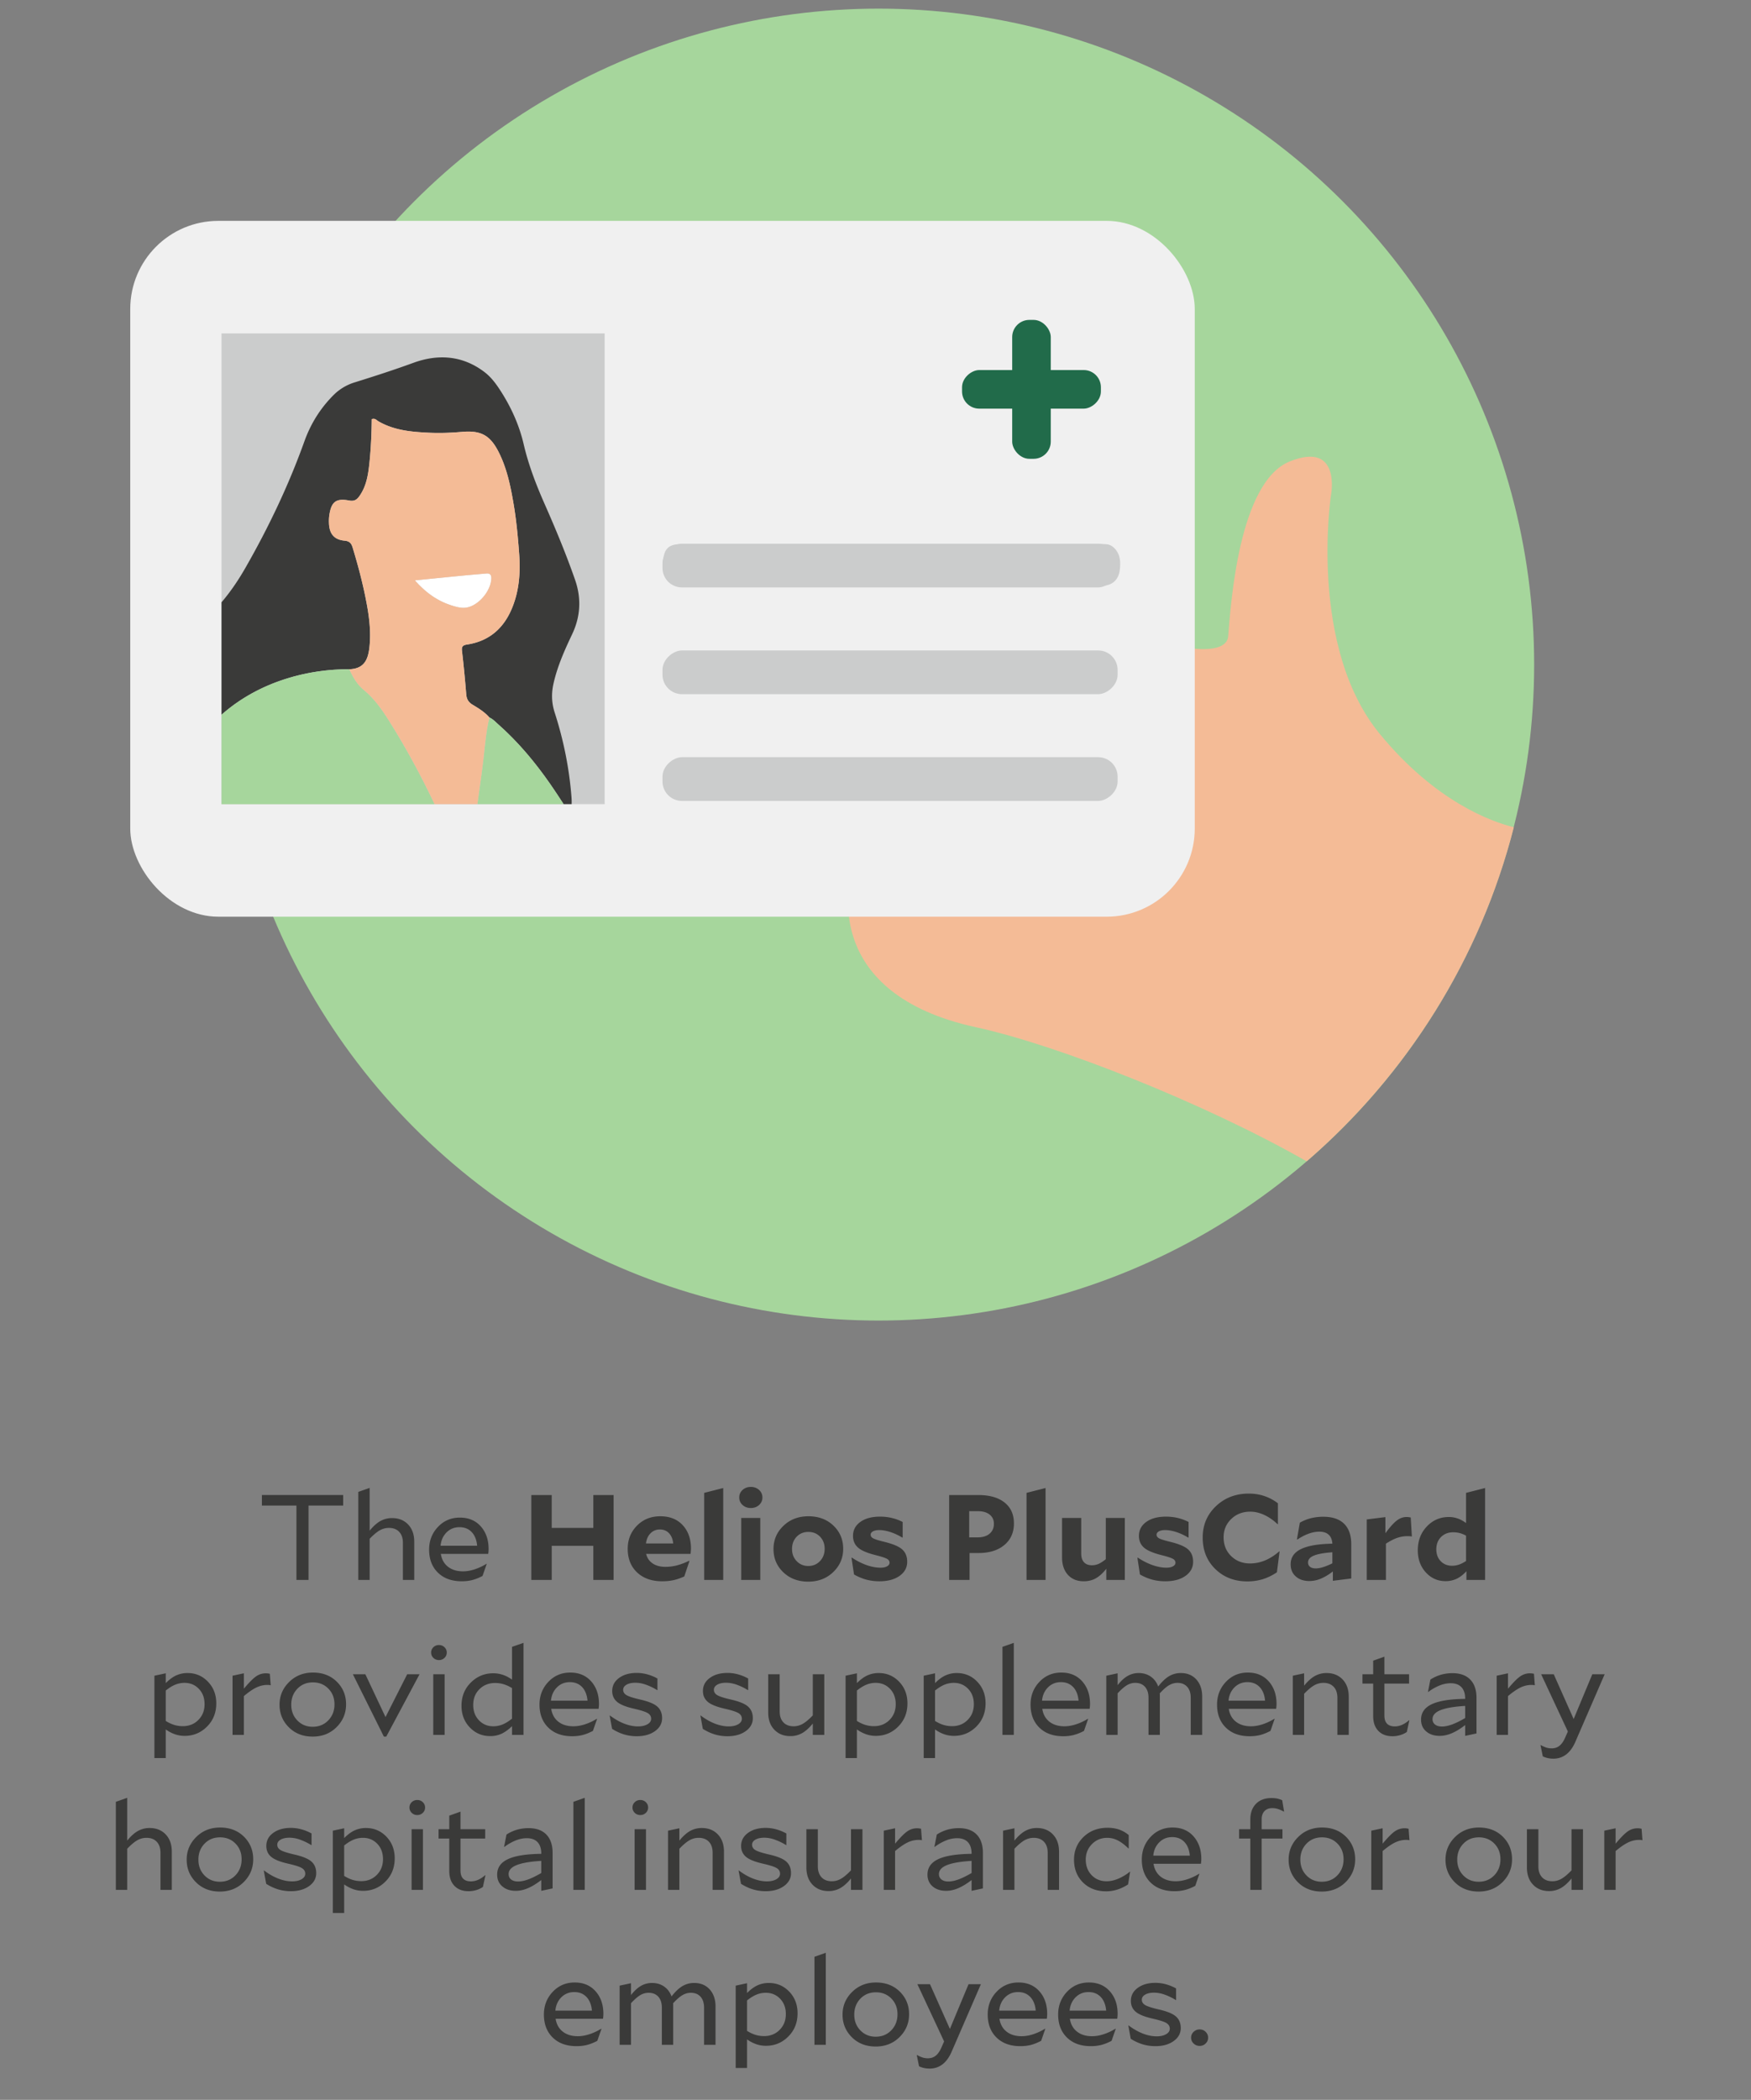
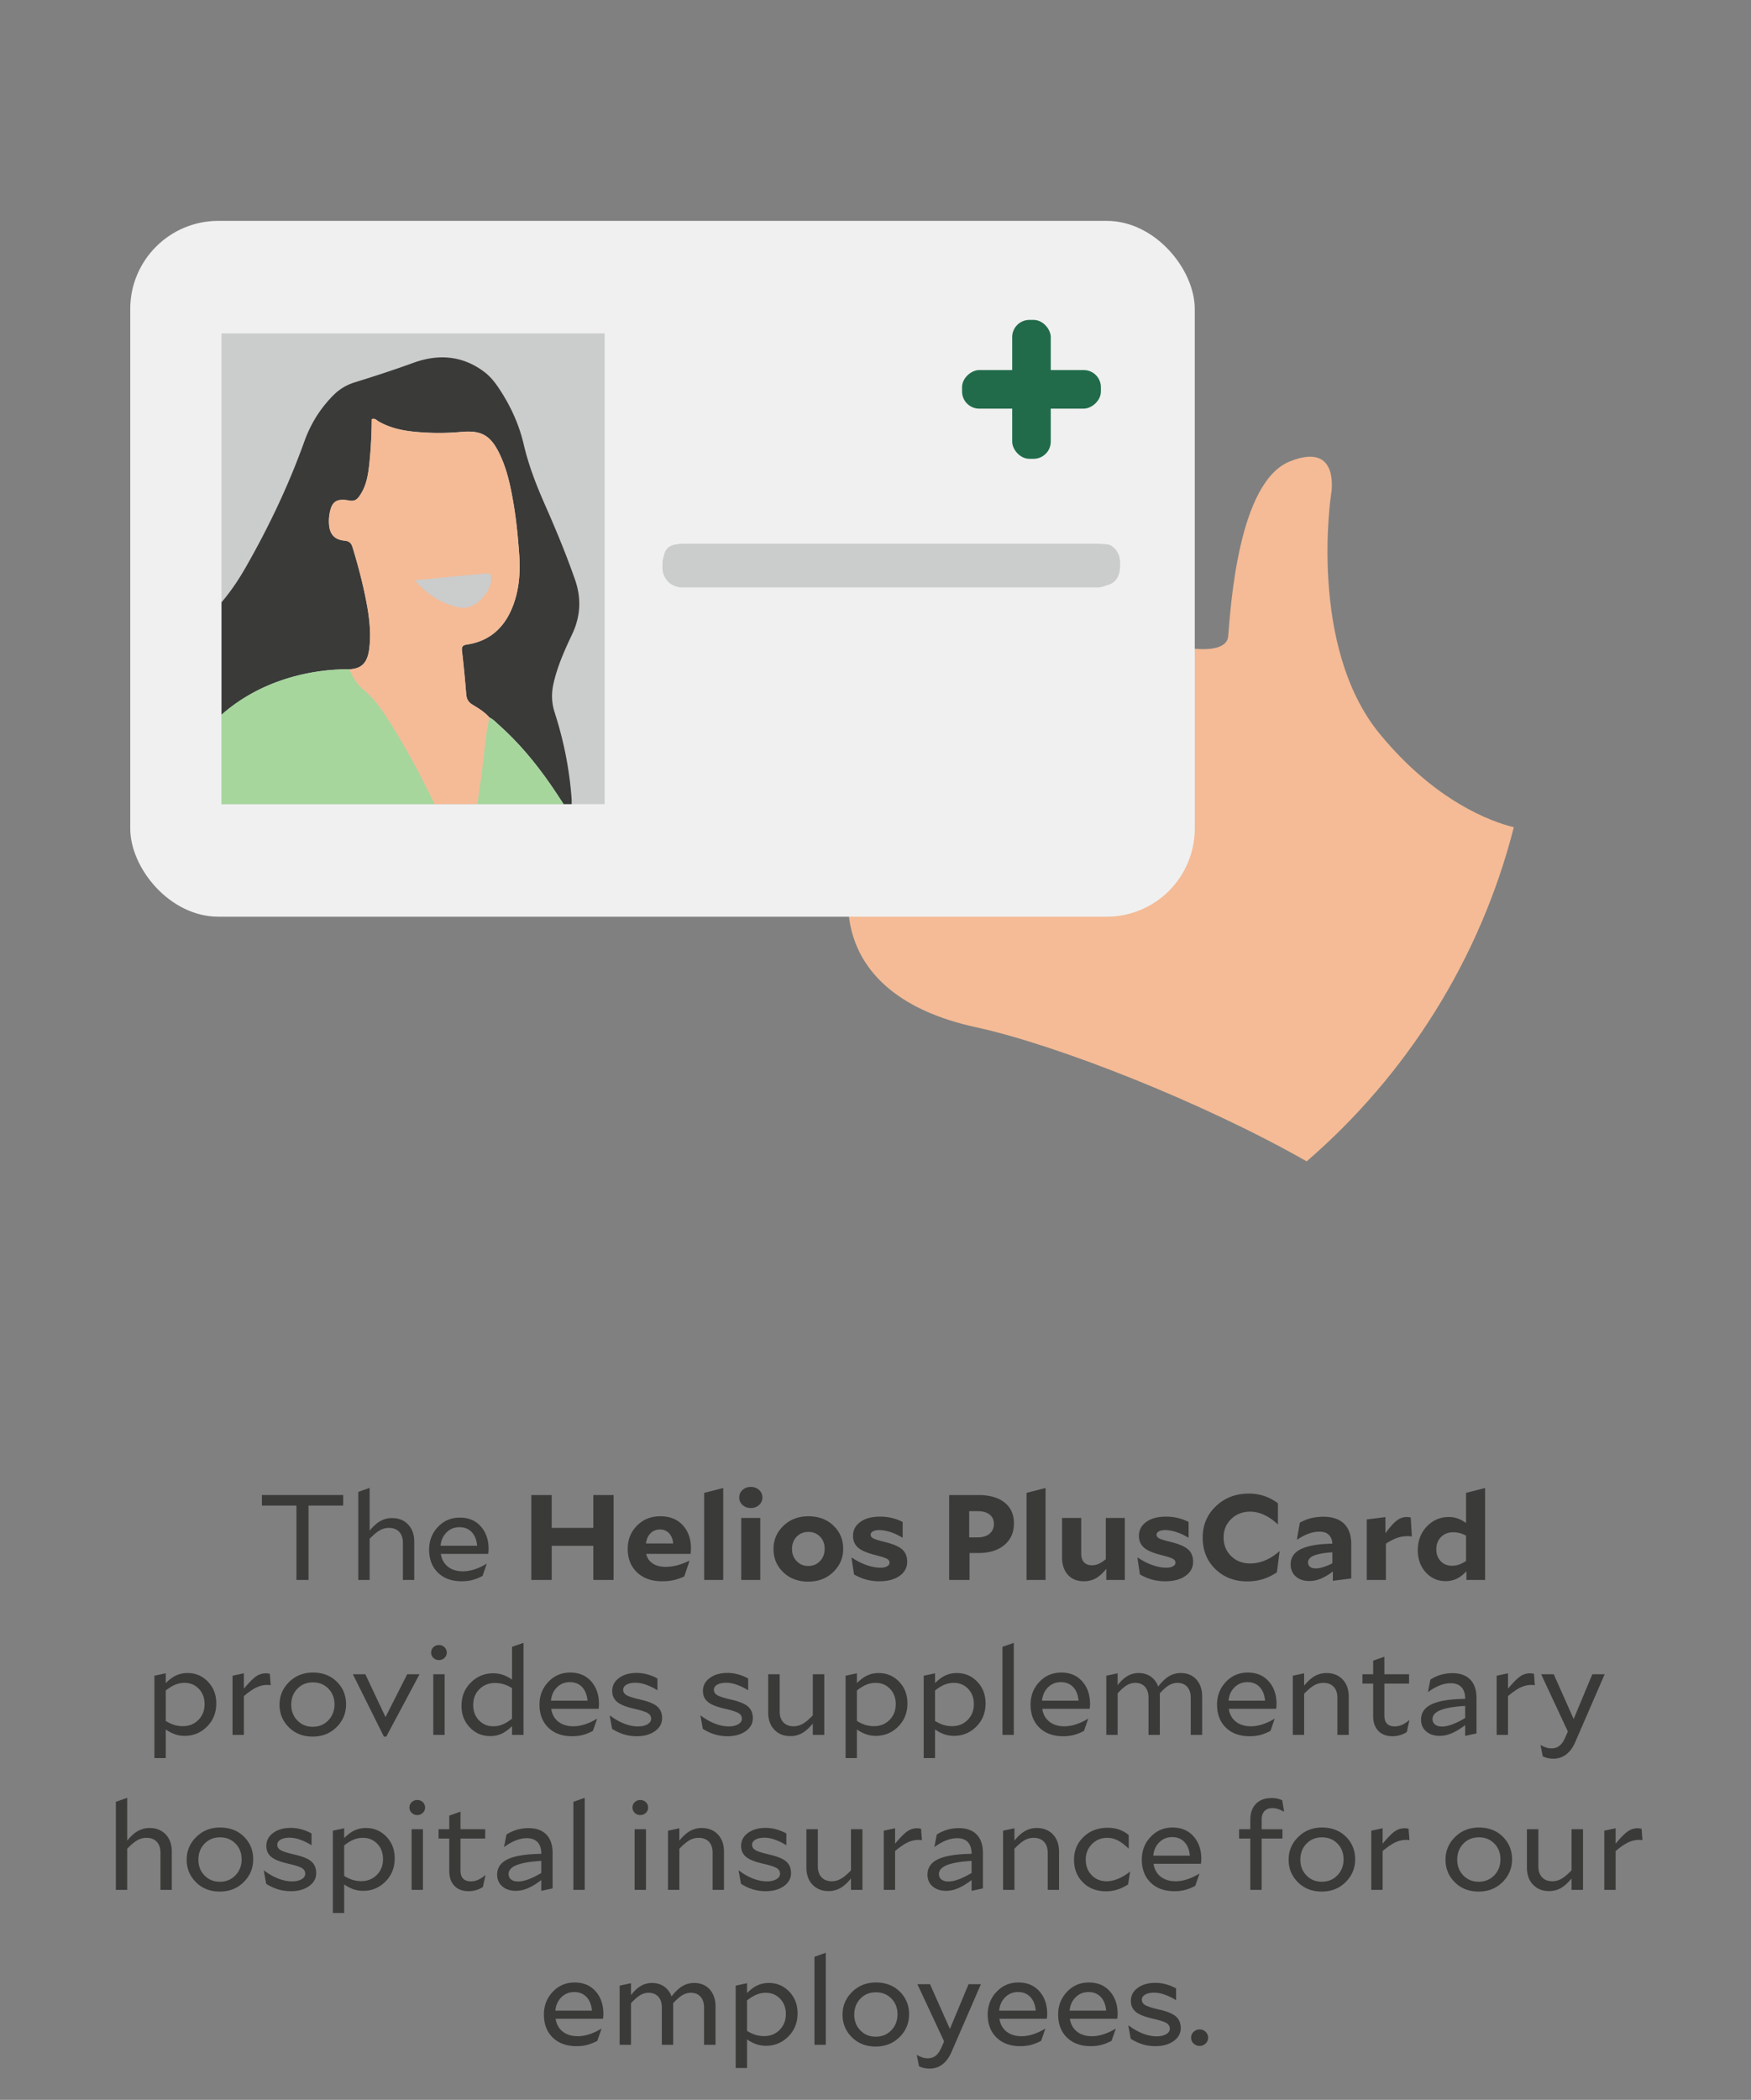
<svg xmlns="http://www.w3.org/2000/svg" width="260" height="311.669" viewBox="0 0 260 311.669">
  <rect x="0" y="0" width="260" height="311.669" fill="#808080" stroke="none" />
-   <circle cx="130.443" cy="98.641" r="97.359" fill="#a6d69c" />
  <path d="M204.894 108.95c-10.69-12.982-7.254-35.508-7.254-35.508s1.527-8.017-6.109-4.963c-7.636 3.054-8.781 21.38-9.163 25.962s-16.8 0-17.18-4.2-38.944 40.853-38.944 40.853-4.2 16.417 18.708 21.38c11.906 2.58 33.713 11.143 49.072 19.897 14.836-12.804 25.764-30.01 30.76-49.589-3.3-.814-11.593-3.758-19.89-13.832z" fill="#f4bb96" />
  <rect x="19.34" y="32.781" width="158.065" height="103.277" rx="13.08" ry="13.08" fill="#f0f0f0" />
  <path fill="#cbcccc" d="M32.893 49.484h56.888v69.869H32.893zM132.4 80.763c10.314 0 20.627-.003 30.94.006.659 0 1.318-.107 1.938.418 1.048.889 1.16 2.107.99 3.422-.168 1.294-.88 2.038-1.96 2.262a6.873 6.873 0 01-1.388.116c-20.47.006-40.942.005-61.412.005-.207 0-.415.011-.622-.005-1.68-.128-2.48-1.257-2.43-3.416.047-1.993.745-2.799 2.54-2.802 7.67-.014 15.34-.006 23.01-.007h8.395z" />
  <rect x="150.297" y="47.48" width="5.727" height="20.617" rx="2.55" ry="2.55" fill="#216b4a" />
  <rect x="150.297" y="47.48" width="5.727" height="20.617" rx="2.55" ry="2.55" transform="rotate(-90 153.16 57.789)" fill="#216b4a" />
  <rect x="128.916" y="50.153" width="6.491" height="67.579" rx="2.89" ry="2.89" transform="rotate(-90 132.161 83.942)" fill="#cbcccc" />
-   <rect x="128.916" y="65.997" width="6.491" height="67.579" rx="2.89" ry="2.89" transform="rotate(-90 132.161 99.786)" fill="#cbcccc" />
-   <rect x="128.916" y="81.842" width="6.491" height="67.579" rx="2.89" ry="2.89" transform="rotate(-90 132.161 115.631)" fill="#cbcccc" />
-   <path d="M61.602 86.138c2.65-.264 4.927-.494 7.205-.715 1.145-.11 2.29-.207 3.436-.301.502-.041.722.191.71.709-.037 1.835-1.823 3.989-3.607 4.336-.718.14-1.4-.032-2.071-.233-2.157-.648-3.953-1.842-5.673-3.796z" fill="#fff" />
  <path d="M80.896 74.863c-1.28-2.897-2.417-5.83-3.137-8.928-.688-2.958-1.951-5.691-3.628-8.226-.612-.925-1.29-1.794-2.18-2.476-3.26-2.492-6.908-2.716-10.57-1.381-2.878 1.049-5.782 1.99-8.7 2.897a7.553 7.553 0 00-3.186 1.92c-1.945 1.955-3.363 4.236-4.293 6.828-2.346 6.539-5.323 12.786-8.774 18.807-1.035 1.805-2.19 3.516-3.535 5.092v16.686c5.722-5.056 13.069-6.783 18.98-6.748 2.103-.084 2.766-1.28 2.983-3.277.224-2.06.016-4.117-.35-6.149-.525-2.916-1.275-5.78-2.137-8.614-.187-.616-.423-.973-1.202-1.045-1.569-.147-2.27-1.033-2.321-2.615-.014-.4-.004-.808.057-1.203.306-1.965.998-2.51 2.962-2.139.752.142 1.132-.138 1.502-.659 1.062-1.494 1.312-3.234 1.494-4.989.223-2.145.316-4.299.336-6.43.48-.19.716.157 1 .321 2.344 1.36 4.95 1.576 7.562 1.696 1.603.075 3.21.01 4.816-.13 2.896-.254 4.25.526 5.539 3.134 1.17 2.366 1.696 4.926 2.137 7.503.425 2.477.655 4.978.84 7.48.202 2.727.008 5.427-1.04 7.995-1.23 3.013-3.384 4.935-6.657 5.444-.611.094-.876.244-.796.936.252 2.143.456 4.293.63 6.445.058.712.31 1.177.945 1.559.895.538 1.802 1.09 2.499 1.901.522.217.889.64 1.297 1.001 2.981 2.634 5.51 5.666 7.77 8.925.67.964 1.31 1.946 1.95 2.93h1.192a9.323 9.323 0 00-.027-1.09c-.332-4.274-1.182-8.448-2.496-12.522-.464-1.439-.496-2.844-.168-4.295.579-2.567 1.644-4.946 2.764-7.307q1.879-3.96.429-8.103c-1.323-3.794-2.864-7.501-4.487-11.174z" fill="#3a3a39" />
  <path d="M57.786 107.013c-1.058-1.682-2.199-3.318-3.782-4.62-.96-.788-1.616-1.9-2.13-3.059-5.912-.035-13.26 1.692-18.98 6.748v13.272h31.635c-2.01-4.237-4.241-8.36-6.743-12.34zM81.74 116.424c-2.262-3.259-4.79-6.291-7.77-8.925-.41-.36-.776-.784-1.298-1-.501 2.042-.657 4.139-.896 6.217-.229 1.984-.527 3.956-.793 5.934l-.093.704h12.8c-.64-.983-1.282-1.966-1.95-2.93z" fill="#a6d69c" />
  <path d="M76.251 74.738c-.441-2.577-.967-5.137-2.137-7.503-1.29-2.608-2.643-3.388-5.539-3.134-1.606.14-3.213.205-4.816.13-2.613-.12-5.218-.336-7.563-1.696-.283-.164-.52-.511-.999-.322a68.518 68.518 0 01-.336 6.431c-.182 1.755-.432 3.495-1.494 4.99-.37.52-.75.8-1.502.658-1.964-.371-2.656.174-2.962 2.14a6.49 6.49 0 00-.057 1.202c.051 1.582.752 2.468 2.321 2.615.779.072 1.015.429 1.202 1.045.862 2.835 1.612 5.698 2.137 8.614.366 2.032.574 4.089.35 6.15-.217 1.996-.88 3.192-2.983 3.276.515 1.158 1.171 2.271 2.131 3.06 1.583 1.3 2.724 2.937 3.782 4.62 2.502 3.98 4.733 8.103 6.743 12.34h6.36l.094-.704c.266-1.978.564-3.95.793-5.934.239-2.078.395-4.175.896-6.218-.697-.812-1.604-1.363-2.499-1.901-.634-.382-.887-.847-.945-1.56a181.982 181.982 0 00-.63-6.444c-.08-.692.185-.842.796-.936 3.273-.509 5.426-2.43 6.656-5.444 1.05-2.568 1.243-5.268 1.041-7.995-.185-2.502-.415-5.003-.84-7.48zm-6.905 15.43c-.718.14-1.4-.033-2.071-.234-2.157-.648-3.953-1.842-5.673-3.796 2.65-.264 4.928-.494 7.205-.715 1.145-.11 2.29-.207 3.436-.301.502-.041.722.191.71.709-.037 1.835-1.823 3.989-3.607 4.336z" fill="#f4bb96" />
  <g fill="#3a3a39">
    <path d="M50.957 221.898v1.567h-5.145v11.034h-1.796v-11.034h-5.127v-1.567h12.068zM57.749 226.776c-.486 0-.944.124-1.375.37-.43.246-.926.663-1.487 1.25v6.103h-1.685v-13.068l1.685-.594v6.353c.536-.659 1.066-1.136 1.59-1.43a3.498 3.498 0 011.74-.442c.985 0 1.78.319 2.386.954.605.637.907 1.489.907 2.557v5.67h-1.684v-5.508c0-.696-.184-1.239-.552-1.63-.368-.39-.877-.585-1.525-.585zM72.269 232.123l-.618 1.781a7.097 7.097 0 01-1.534.613 6.32 6.32 0 01-1.553.18c-1.485 0-2.664-.427-3.537-1.278-.873-.853-1.31-1.992-1.31-3.42 0-1.32.437-2.442 1.31-3.366s1.96-1.386 3.256-1.386c1.298 0 2.333.435 3.107 1.305s1.16 1.989 1.16 3.357a4.922 4.922 0 01-.057.72h-7.035c.125.816.478 1.452 1.058 1.908s1.325.684 2.235.684c.549 0 1.126-.099 1.73-.297a8.066 8.066 0 001.75-.82l.038.019zm-4.041-5.454c-.762 0-1.4.258-1.918.773-.518.517-.815 1.177-.89 1.98h5.427c-.076-.863-.343-1.538-.805-2.025-.46-.485-1.066-.728-1.814-.728zM91.11 234.499H88.1v-5.059h-6.175v5.059h-3.031v-12.6h3.03v4.877H88.1v-4.878h3.011V234.5zM102.374 231.69l-.767 2.287a7.813 7.813 0 01-1.618.558 8.075 8.075 0 01-1.675.162c-1.546 0-2.785-.438-3.714-1.314-.93-.876-1.394-2.046-1.394-3.51 0-1.356.458-2.499 1.375-3.43.917-.93 2.074-1.394 3.47-1.394 1.398 0 2.506.441 3.322 1.323.817.882 1.226 2.043 1.226 3.482 0 .073-.006.181-.019.325-.013.144-.025.294-.037.45h-6.605c.15.612.474 1.086.973 1.422.498.336 1.135.504 1.908.504.574 0 1.148-.076 1.722-.225a9.5 9.5 0 001.777-.676l.056.036zm-4.378-4.68c-.561 0-1.03.19-1.403.568s-.599.879-.674 1.503h4.042c-.063-.636-.269-1.14-.617-1.513-.35-.37-.8-.557-1.348-.557zM107.389 234.499h-2.826v-12.924l2.826-.72v13.644zM111.486 220.692c.487 0 .896.15 1.226.45.331.301.496.673.496 1.117 0 .444-.165.816-.496 1.116-.33.3-.74.45-1.226.45s-.894-.15-1.225-.45c-.33-.3-.495-.672-.495-1.116 0-.444.165-.816.495-1.116.33-.3.739-.45 1.225-.45zm1.404 13.807h-2.826v-9.198h2.826v9.198zM120.019 234.751c-1.51 0-2.748-.465-3.714-1.396-.967-.93-1.45-2.079-1.45-3.446 0-1.356.492-2.505 1.478-3.447.985-.942 2.22-1.413 3.704-1.413 1.51 0 2.748.462 3.715 1.386.966.924 1.45 2.07 1.45 3.438 0 1.356-.493 2.508-1.478 3.456s-2.221 1.422-3.705 1.422zm2.432-4.878c0-.72-.227-1.317-.682-1.791-.457-.475-1.033-.71-1.732-.71-.71 0-1.294.24-1.749.719-.456.48-.683 1.086-.683 1.818 0 .72.23 1.32.692 1.8.462.48 1.036.72 1.722.72.698 0 1.278-.243 1.74-.729.462-.486.692-1.096.692-1.827zM131.32 228.847c1.284.312 2.17.69 2.658 1.133.486.445.729 1.051.729 1.819 0 .864-.378 1.563-1.132 2.097-.755.534-1.75.801-2.984.801-.687 0-1.335-.08-1.946-.243s-1.223-.417-1.834-.766l-.374-2.465.056-.036c.723.48 1.45.85 2.18 1.107.73.258 1.425.387 2.086.387.4 0 .72-.069.964-.207.243-.138.364-.315.364-.532 0-.252-.137-.449-.411-.593-.275-.144-.836-.325-1.685-.54-1.247-.312-2.114-.687-2.6-1.125-.487-.438-.73-1.011-.73-1.72 0-.863.365-1.556 1.095-2.078.73-.522 1.705-.783 2.928-.783.598 0 1.178.066 1.74.198s1.097.33 1.61.594v2.304l-.056.018a8.134 8.134 0 00-1.75-.82c-.606-.197-1.158-.296-1.657-.296-.4 0-.714.063-.944.189-.231.126-.347.291-.347.495 0 .228.131.411.394.549.262.138.81.309 1.646.513zM150.555 226.11c0 1.345-.474 2.412-1.422 3.204s-2.22 1.189-3.818 1.189h-1.346v3.996h-3.031v-12.6h4.34c1.66 0 2.953.369 3.883 1.107.929.738 1.394 1.772 1.394 3.104zm-5.352-1.817h-1.29v3.888h1.253c.748 0 1.338-.18 1.769-.54.43-.36.645-.852.645-1.476 0-.576-.213-1.032-.637-1.368s-1.004-.504-1.74-.504zM155.251 234.499h-2.825v-12.924l2.825-.72v13.644zM167.02 234.499h-2.75v-1.656c-.512.648-1.029 1.119-1.553 1.413-.524.294-1.123.441-1.796.441-.985 0-1.769-.318-2.349-.954-.58-.637-.87-1.5-.87-2.593v-5.85h2.845v5.293c0 .552.137.978.411 1.278s.667.45 1.179.45c.35 0 .68-.069.992-.207.311-.138.667-.369 1.066-.693v-6.12h2.826v9.198zM173.774 228.847c1.286.312 2.171.69 2.658 1.133.486.445.73 1.051.73 1.819 0 .864-.378 1.563-1.133 2.097s-1.749.801-2.984.801c-.687 0-1.335-.08-1.946-.243s-1.223-.417-1.833-.766l-.374-2.465.055-.036c.724.48 1.45.85 2.18 1.107s1.425.387 2.087.387c.398 0 .72-.069.963-.207.243-.138.365-.315.365-.532 0-.252-.138-.449-.412-.593-.275-.144-.836-.325-1.684-.54-1.247-.312-2.114-.687-2.6-1.125-.487-.438-.73-1.011-.73-1.72 0-.863.364-1.556 1.094-2.078.73-.522 1.706-.783 2.929-.783.598 0 1.178.066 1.74.198s1.098.33 1.61.594v2.304l-.057.018a8.127 8.127 0 00-1.75-.82c-.605-.197-1.157-.296-1.656-.296-.4 0-.714.063-.945.189-.23.126-.346.291-.346.495 0 .228.131.411.393.549s.81.309 1.646.513zM185.207 234.715c-1.91 0-3.49-.61-4.743-1.827-1.254-1.218-1.881-2.782-1.881-4.689 0-1.848.655-3.396 1.965-4.644s2.937-1.872 4.884-1.872c.823 0 1.596.123 2.32.369.723.246 1.39.602 2.002 1.071v3.096h-.057c-.635-.6-1.3-1.059-1.992-1.377-.692-.318-1.382-.477-2.068-.477-1.122 0-2.06.363-2.816 1.09-.755.725-1.132 1.628-1.132 2.708 0 1.14.374 2.073 1.123 2.799.749.725 1.684 1.089 2.806 1.089.76 0 1.503-.15 2.227-.45s1.428-.75 2.114-1.35l.038.036-.393 3.078c-.699.468-1.404.81-2.115 1.026s-1.471.324-2.282.324zM200.644 234.283l-2.732.342v-1.386c-.624.48-1.22.837-1.787 1.07a4.411 4.411 0 01-1.693.352c-.836 0-1.51-.225-2.02-.676-.513-.449-.768-1.052-.768-1.808 0-1.008.511-1.761 1.534-2.259s2.576-.766 4.659-.8c-.037-.589-.219-1.033-.543-1.333s-.792-.45-1.403-.45c-.5 0-1.023.099-1.572.297s-1.11.49-1.684.873l-.056-.036.43-2.466a6.447 6.447 0 011.647-.666 7.479 7.479 0 011.833-.216c1.36 0 2.393.348 3.097 1.044.705.696 1.058 1.71 1.058 3.042v5.076zm-6.418-2.376c0 .276.1.492.3.648.199.156.479.234.841.234.324 0 .689-.063 1.095-.19a9.669 9.669 0 001.375-.566v-1.638c-1.223.084-2.13.246-2.723.486s-.888.582-.888 1.026zM208.97 228.001c-.512 0-1.017.087-1.516.26s-1.054.46-1.665.856v5.382h-2.845v-8.982l2.77-.342v2.393c.661-.899 1.223-1.526 1.684-1.88.461-.354.948-.53 1.46-.53.099 0 .193.005.28.017.088.012.2.03.337.054l.169 2.826a2.202 2.202 0 00-.329-.045 6.263 6.263 0 00-.345-.009zM220.515 234.499h-2.77v-1.296c-.474.516-.96.89-1.459 1.125a3.838 3.838 0 01-1.646.35c-1.16 0-2.137-.434-2.929-1.304s-1.188-1.959-1.188-3.268c0-1.415.446-2.594 1.338-3.537.892-.941 1.987-1.412 3.284-1.412.449 0 .885.074 1.31.225.424.15.835.375 1.234.675v-4.482l2.826-.72v13.644zm-7.242-4.555c0 .733.22 1.324.656 1.774s.998.675 1.683.675c.337 0 .671-.054 1.001-.163.331-.107.69-.288 1.076-.54v-3.761c-.324-.18-.64-.309-.945-.387s-.626-.117-.963-.117c-.736 0-1.338.234-1.805.702s-.703 1.074-.703 1.817zM32.115 252.818c0 1.381-.458 2.53-1.375 3.448s-2.024 1.377-3.321 1.377c-.5 0-.977-.079-1.432-.234a5.519 5.519 0 01-1.375-.72v4.248h-1.684v-12.222l1.684-.36v1.458c.524-.528 1.041-.91 1.553-1.143a3.992 3.992 0 011.684-.352c1.198 0 2.208.43 3.03 1.287.824.859 1.236 1.93 1.236 3.213zm-1.74.126c0-.935-.284-1.697-.852-2.285s-1.275-.883-2.123-.883a3.6 3.6 0 00-1.384.27c-.438.18-.906.469-1.404.865v4.518c.424.264.84.459 1.244.585s.833.19 1.282.19c.935 0 1.709-.31 2.32-.929.611-.617.917-1.394.917-2.33zM39.693 250.083c-.55 0-1.089.126-1.619.378s-1.15.678-1.861 1.278v5.76h-1.685v-8.784l1.685-.36v2.286c.773-.924 1.38-1.537 1.824-1.836a2.504 2.504 0 011.722-.432c.08.012.183.03.308.054l.131 1.71c-.088-.024-.172-.04-.253-.045s-.165-.009-.252-.009zM46.429 257.751c-1.435 0-2.614-.459-3.536-1.377s-1.385-2.037-1.385-3.357c0-1.308.473-2.43 1.422-3.367.948-.935 2.127-1.403 3.537-1.403 1.446 0 2.629.453 3.545 1.358.917.907 1.376 2.026 1.376 3.358 0 1.32-.472 2.448-1.413 3.384-.943.936-2.124 1.404-3.546 1.404zm3.237-4.788c0-.937-.303-1.713-.907-2.331-.606-.618-1.37-.927-2.292-.927-.936 0-1.706.315-2.312.944-.604.63-.907 1.42-.907 2.368 0 .936.303 1.716.907 2.34.606.623 1.364.936 2.274.936.935 0 1.709-.318 2.32-.954s.917-1.428.917-2.376zM60.462 248.499h1.834l-4.94 9.252H57l-4.603-9.252h1.853l2.994 6.354 3.218-6.354zM65.177 244.161c.324 0 .598.108.823.323.225.217.337.48.337.792 0 .313-.112.577-.337.792-.225.217-.499.325-.823.325s-.599-.108-.823-.325a1.056 1.056 0 01-.337-.792c0-.311.112-.575.337-.792.224-.215.499-.323.823-.323zm.843 13.338h-1.685v-9h1.685v9zM77.732 257.499H76.03v-1.296c-.536.516-1.057.89-1.562 1.125a3.944 3.944 0 01-1.675.35c-1.197 0-2.208-.428-3.031-1.286-.823-.858-1.235-1.93-1.235-3.213 0-1.38.461-2.53 1.385-3.448.923-.918 2.032-1.377 3.33-1.377.487 0 .957.076 1.413.226.455.15.913.387 1.375.711v-4.86l1.703-.594v13.662zm-4.21-7.704c-.935 0-1.712.306-2.33.918s-.925 1.391-.925 2.34c0 .924.283 1.682.85 2.277.569.594 1.276.89 2.124.89.487 0 .948-.09 1.385-.269.436-.18.904-.469 1.403-.864v-4.536c-.436-.264-.854-.456-1.254-.576s-.817-.18-1.253-.18zM88.66 255.123l-.618 1.781c-.55.288-1.06.492-1.535.613-.474.12-.991.18-1.553.18-1.484 0-2.663-.426-3.536-1.278-.873-.853-1.31-1.992-1.31-3.42 0-1.32.437-2.442 1.31-3.366s1.958-1.386 3.256-1.386c1.297 0 2.332.435 3.105 1.305s1.16 1.989 1.16 3.357c0 .12-.005.252-.018.396a4.768 4.768 0 01-.037.324h-7.035c.124.816.476 1.452 1.056 1.908s1.325.684 2.237.684c.548 0 1.125-.099 1.73-.297a8.059 8.059 0 001.75-.82l.037.019zm-4.043-5.454c-.76 0-1.4.258-1.918.773-.517.517-.813 1.177-.888 1.98h5.426c-.075-.863-.343-1.538-.804-2.025-.462-.485-1.067-.728-1.816-.728zM95.02 252.243c1.236.276 2.093.624 2.574 1.044.48.42.72.996.72 1.728 0 .78-.353 1.422-1.057 1.925-.705.504-1.607.757-2.704.757-.661 0-1.291-.09-1.89-.27s-1.191-.456-1.777-.828l-.356-1.962.037-.018c.699.527 1.404.93 2.115 1.206.71.276 1.397.414 2.058.414.562 0 1.026-.105 1.394-.315s.552-.484.552-.82c0-.359-.171-.641-.514-.845-.344-.204-1.02-.42-2.03-.649-1.21-.275-2.053-.617-2.527-1.025s-.71-.942-.71-1.603c0-.792.34-1.436 1.019-1.934s1.556-.747 2.629-.747a5.93 5.93 0 011.572.216 6.77 6.77 0 011.496.612v1.727h-.037a8.564 8.564 0 00-1.693-.818 4.699 4.699 0 00-1.525-.28c-.561 0-1.008.096-1.338.289-.33.192-.496.444-.496.756 0 .336.168.603.505.8.337.199.998.412 1.984.64zM108.492 252.243c1.236.276 2.093.624 2.573 1.044.48.42.72.996.72 1.728 0 .78-.352 1.422-1.056 1.925-.706.504-1.607.757-2.705.757-.66 0-1.29-.09-1.89-.27s-1.19-.456-1.777-.828l-.355-1.962.037-.018c.698.527 1.403.93 2.114 1.206.711.276 1.398.414 2.059.414.561 0 1.025-.105 1.393-.315s.552-.484.552-.82c0-.359-.17-.641-.513-.845-.344-.204-1.021-.42-2.03-.649-1.21-.275-2.053-.617-2.527-1.025s-.711-.942-.711-1.603c0-.792.34-1.436 1.02-1.934s1.556-.747 2.628-.747a5.93 5.93 0 011.573.216 6.77 6.77 0 011.496.612v1.727h-.037a8.564 8.564 0 00-1.694-.818 4.699 4.699 0 00-1.524-.28c-.562 0-1.008.096-1.338.289-.331.192-.496.444-.496.756 0 .336.168.603.505.8.337.199.998.412 1.983.64zM122.395 257.499h-1.704v-1.692c-.536.66-1.066 1.137-1.59 1.43a3.498 3.498 0 01-1.74.442c-.985 0-1.78-.318-2.385-.954-.606-.636-.908-1.488-.908-2.556v-5.67h1.703v5.508c0 .696.184 1.24.552 1.629.367.39.876.585 1.525.585.473 0 .926-.123 1.356-.37.43-.245.927-.663 1.487-1.25v-6.102h1.704v9zM134.743 252.818c0 1.381-.458 2.53-1.375 3.448s-2.023 1.377-3.321 1.377c-.5 0-.976-.079-1.43-.234a5.524 5.524 0 01-1.377-.72v4.248h-1.683v-12.222l1.683-.36v1.458c.525-.528 1.042-.91 1.554-1.143a3.99 3.99 0 011.684-.352c1.197 0 2.208.43 3.03 1.287.824.859 1.235 1.93 1.235 3.213zm-1.74.126c0-.935-.283-1.697-.85-2.285-.569-.588-1.276-.883-2.125-.883-.486 0-.948.091-1.384.27s-.905.469-1.404.865v4.518c.424.264.84.459 1.244.585s.833.19 1.283.19c.935 0 1.709-.31 2.32-.929.61-.617.917-1.394.917-2.33zM146.344 252.818c0 1.381-.458 2.53-1.375 3.448s-2.024 1.377-3.322 1.377c-.499 0-.975-.079-1.43-.234a5.524 5.524 0 01-1.376-.72v4.248h-1.684v-12.222l1.684-.36v1.458c.524-.528 1.042-.91 1.554-1.143a3.99 3.99 0 011.683-.352c1.197 0 2.208.43 3.031 1.287.824.859 1.235 1.93 1.235 3.213zm-1.74.126c0-.935-.284-1.697-.851-2.285-.568-.588-1.275-.883-2.124-.883-.486 0-.948.091-1.385.27s-.904.469-1.403.865v4.518c.424.264.839.459 1.244.585s.833.19 1.282.19c.936 0 1.71-.31 2.32-.929.61-.617.917-1.394.917-2.33zM150.535 257.499h-1.683v-13.068l1.683-.594v13.662zM161.574 255.123l-.617 1.781a7.097 7.097 0 01-1.534.613 6.32 6.32 0 01-1.553.18c-1.485 0-2.664-.426-3.537-1.278-.873-.853-1.31-1.992-1.31-3.42 0-1.32.437-2.442 1.31-3.366s1.959-1.386 3.256-1.386c1.298 0 2.333.435 3.106 1.305s1.16 1.989 1.16 3.357a4.922 4.922 0 01-.056.72h-7.035c.125.816.477 1.452 1.057 1.908s1.326.684 2.236.684c.548 0 1.126-.099 1.73-.297a8.066 8.066 0 001.75-.82l.037.019zm-4.04-5.454c-.763 0-1.401.258-1.919.773-.517.517-.814 1.177-.888 1.98h5.425c-.075-.863-.342-1.538-.804-2.025-.461-.485-1.067-.728-1.815-.728zM168.572 249.776a2.39 2.39 0 00-1.244.352c-.392.233-.851.633-1.375 1.197v6.174h-1.684v-8.784l1.684-.36v1.764c.498-.637.998-1.096 1.497-1.377a3.246 3.246 0 011.627-.424c.687 0 1.282.175 1.787.523.506.348.877.84 1.114 1.475.548-.708 1.085-1.217 1.609-1.529a3.37 3.37 0 011.759-.469c.948 0 1.712.319 2.292.954.58.637.87 1.489.87 2.557v5.67h-1.702v-5.508c0-.696-.175-1.239-.525-1.63-.35-.39-.83-.585-1.44-.585-.437 0-.859.12-1.264.36s-.863.643-1.375 1.207a.678.678 0 01.019.17v5.986h-1.684v-5.508c0-.696-.175-1.239-.524-1.63-.349-.39-.83-.585-1.44-.585zM189.267 255.123l-.618 1.781c-.55.288-1.06.492-1.535.613-.473.12-.991.18-1.552.18-1.485 0-2.664-.426-3.537-1.278-.873-.853-1.31-1.992-1.31-3.42 0-1.32.437-2.442 1.31-3.366s1.958-1.386 3.256-1.386c1.297 0 2.332.435 3.106 1.305s1.16 1.989 1.16 3.357c0 .12-.006.252-.019.396a4.768 4.768 0 01-.037.324h-7.035c.124.816.477 1.452 1.057 1.908s1.325.684 2.236.684c.549 0 1.125-.099 1.73-.297a8.059 8.059 0 001.75-.82l.038.019zm-4.042-5.454c-.761 0-1.4.258-1.918.773-.518.517-.814 1.177-.889 1.98h5.427c-.075-.863-.344-1.538-.805-2.025-.462-.485-1.066-.728-1.815-.728zM196.508 249.776a2.74 2.74 0 00-1.376.37c-.43.246-.926.663-1.487 1.25v6.103h-1.684v-8.784l1.684-.36v1.835c.536-.659 1.066-1.136 1.59-1.43a3.493 3.493 0 011.74-.442c.986 0 1.78.319 2.386.954.605.637.908 1.489.908 2.557v5.67h-1.684v-5.508c0-.696-.185-1.239-.553-1.63-.368-.39-.876-.585-1.524-.585zM209.269 255.339l-.374 1.727c-.276.193-.6.346-.974.46a3.95 3.95 0 01-1.16.171c-.886 0-1.584-.264-2.096-.793-.512-.527-.767-1.265-.767-2.214v-4.805h-1.59v-1.386h1.59v-2.017l1.665-.593v2.61h3.667v1.386h-3.667v4.734c0 .54.131.944.393 1.215.263.27.649.405 1.16.405.35 0 .7-.075 1.048-.225.35-.15.705-.381 1.066-.694l.039.019zM219.241 252.026v5.257l-1.683.36v-1.602c-.7.54-1.358.942-1.975 1.206s-1.219.396-1.806.396c-.823 0-1.49-.22-2.002-.658-.511-.437-.766-1.022-.766-1.755 0-1.03.536-1.796 1.608-2.294 1.073-.498 2.72-.76 4.94-.784v-.035c0-.744-.184-1.311-.552-1.701s-.901-.585-1.6-.585a4.45 4.45 0 00-1.618.323 7.496 7.496 0 00-1.712.973l-.038-.019.356-1.817a5.819 5.819 0 011.562-.72 6.195 6.195 0 011.712-.234c1.147 0 2.03.318 2.648.954.618.636.926 1.548.926 2.735zm-6.53 3.133a.97.97 0 00.374.801c.25.198.593.297 1.03.297s.935-.102 1.496-.306 1.21-.522 1.947-.954v-1.8c-1.622.096-2.835.303-3.64.62-.805.319-1.207.766-1.207 1.342zM227.4 250.083c-.55 0-1.09.126-1.62.378s-1.15.678-1.861 1.278v5.76h-1.685v-8.784l1.685-.36v2.286c.773-.924 1.38-1.537 1.824-1.836a2.504 2.504 0 011.722-.432c.08.012.183.03.308.054l.131 1.71c-.088-.024-.172-.04-.253-.045s-.165-.009-.252-.009zM238.27 248.499l-4.341 10.008c-.362.84-.817 1.47-1.366 1.89s-1.185.63-1.909.63c-.274 0-.542-.027-.803-.082a3.268 3.268 0 01-.768-.26l-.337-1.657.037-.017c.3.168.574.29.823.369.25.078.512.117.787.117.449 0 .833-.123 1.151-.37.317-.245.595-.632.832-1.16l.43-.972-3.966-8.496h1.87l2.957 6.642 2.77-6.642h1.833zM21.75 272.776a2.74 2.74 0 00-1.376.37c-.43.246-.926.663-1.487 1.25v6.103h-1.684v-13.068l1.684-.594v6.353c.536-.659 1.066-1.136 1.59-1.43a3.493 3.493 0 011.74-.442c.986 0 1.781.319 2.387.954.604.637.907 1.489.907 2.557v5.67h-1.684v-5.508c0-.696-.184-1.239-.553-1.63-.368-.39-.876-.585-1.524-.585zM32.64 280.751c-1.435 0-2.614-.459-3.537-1.377-.923-.918-1.384-2.037-1.384-3.357 0-1.308.473-2.43 1.422-3.367.947-.935 2.126-1.403 3.536-1.403 1.447 0 2.629.453 3.546 1.358.917.907 1.375 2.026 1.375 3.358 0 1.32-.471 2.448-1.412 3.384-.943.936-2.124 1.404-3.546 1.404zm3.236-4.788c0-.937-.302-1.713-.907-2.331s-1.37-.927-2.292-.927c-.936 0-1.706.315-2.31.944-.606.63-.908 1.42-.908 2.368 0 .936.302 1.716.907 2.34.605.623 1.363.936 2.274.936.935 0 1.709-.318 2.32-.954.61-.636.916-1.428.916-2.376zM43.66 275.243c1.235.276 2.092.624 2.572 1.044s.721.996.721 1.728c0 .78-.352 1.422-1.057 1.925-.705.504-1.606.757-2.704.757-.66 0-1.29-.09-1.89-.27a7.165 7.165 0 01-1.778-.828l-.355-1.962.038-.018c.698.527 1.403.93 2.114 1.206.711.276 1.397.414 2.058.414.561 0 1.026-.105 1.394-.315.368-.21.552-.484.552-.82 0-.359-.172-.641-.514-.845s-1.02-.42-2.03-.649c-1.21-.275-2.052-.617-2.526-1.025-.475-.408-.711-.942-.711-1.603 0-.792.339-1.436 1.02-1.934.68-.498 1.555-.747 2.628-.747.524 0 1.048.072 1.572.216a6.778 6.778 0 011.497.612v1.727h-.037a8.616 8.616 0 00-1.694-.818 4.71 4.71 0 00-1.525-.28c-.562 0-1.008.096-1.338.289s-.496.444-.496.756c0 .336.169.603.506.8.337.199.998.412 1.983.64zM58.61 275.818c0 1.381-.459 2.53-1.376 3.448s-2.023 1.377-3.32 1.377c-.5 0-.976-.079-1.432-.234a5.524 5.524 0 01-1.376-.72v4.248h-1.683v-12.222l1.683-.36v1.458c.525-.528 1.042-.91 1.554-1.143a3.99 3.99 0 011.684-.352c1.197 0 2.208.43 3.031 1.287.823.859 1.234 1.93 1.234 3.213zm-1.74.126c0-.935-.284-1.697-.851-2.285-.569-.588-1.276-.883-2.124-.883-.487 0-.949.091-1.385.27s-.905.469-1.404.865v4.518c.424.264.84.459 1.245.585s.833.19 1.282.19c.935 0 1.709-.31 2.32-.929.61-.617.917-1.394.917-2.33zM61.959 267.161c.324 0 .599.108.823.323.225.217.337.48.337.792 0 .313-.112.577-.337.792-.224.217-.499.325-.823.325s-.599-.108-.823-.325a1.056 1.056 0 01-.337-.792c0-.311.112-.575.337-.792.224-.215.499-.323.823-.323zm.842 13.338h-1.684v-9h1.684v9zM72.081 278.339l-.374 1.727a3.397 3.397 0 01-.973.46 3.954 3.954 0 01-1.16.171c-.886 0-1.585-.264-2.095-.793-.512-.527-.768-1.265-.768-2.214v-4.805h-1.59v-1.386h1.59v-2.017l1.666-.593v2.61h3.667v1.386h-3.667v4.734c0 .54.13.944.393 1.215.261.27.648.405 1.16.405.348 0 .698-.075 1.048-.225.348-.15.704-.381 1.066-.694l.037.019zM82.055 275.026v5.257l-1.685.36v-1.602c-.698.54-1.356.942-1.974 1.206-.618.264-1.22.396-1.805.396-.823 0-1.491-.22-2.002-.658-.512-.437-.768-1.022-.768-1.755 0-1.03.536-1.796 1.61-2.294 1.072-.498 2.718-.76 4.94-.784v-.035c0-.744-.185-1.311-.553-1.701-.368-.39-.901-.585-1.6-.585-.524 0-1.063.107-1.618.323a7.517 7.517 0 00-1.712.973l-.037-.019.355-1.817a5.805 5.805 0 011.563-.72 6.19 6.19 0 011.711-.234c1.148 0 2.03.318 2.648.954s.927 1.548.927 2.735zm-6.53 3.133c0 .336.123.603.373.801.25.198.592.297 1.03.297.436 0 .935-.102 1.496-.306.561-.204 1.21-.522 1.946-.954v-1.8c-1.622.096-2.835.303-3.64.62-.803.319-1.206.766-1.206 1.342zM86.825 280.499h-1.683v-13.068l1.683-.594v13.662zM95.076 267.161c.324 0 .599.108.823.323.225.217.337.48.337.792 0 .313-.112.577-.337.792-.224.217-.499.325-.823.325s-.598-.108-.823-.325a1.056 1.056 0 01-.337-.792c0-.311.112-.575.337-.792.225-.215.499-.323.823-.323zm.843 13.338h-1.685v-9h1.685v9zM103.74 272.776c-.487 0-.945.124-1.376.37-.43.246-.926.663-1.487 1.25v6.103h-1.685v-8.784l1.685-.36v1.835c.536-.659 1.066-1.136 1.59-1.43a3.498 3.498 0 011.74-.442c.985 0 1.78.319 2.386.954.605.637.907 1.489.907 2.557v5.67h-1.684v-5.508c0-.696-.184-1.239-.551-1.63-.369-.39-.877-.585-1.526-.585zM114.161 275.243c1.235.276 2.093.624 2.573 1.044.48.42.72.996.72 1.728 0 .78-.352 1.422-1.057 1.925-.705.504-1.606.757-2.704.757-.66 0-1.29-.09-1.89-.27s-1.19-.456-1.777-.828l-.355-1.962.037-.018c.698.527 1.403.93 2.114 1.206.711.276 1.398.414 2.059.414.561 0 1.025-.105 1.393-.315s.552-.484.552-.82c0-.359-.17-.641-.513-.845-.344-.204-1.021-.42-2.03-.649-1.21-.275-2.054-.617-2.527-1.025s-.711-.942-.711-1.603c0-.792.34-1.436 1.02-1.934s1.556-.747 2.628-.747a5.93 5.93 0 011.573.216 6.77 6.77 0 011.496.612v1.727h-.037a8.564 8.564 0 00-1.694-.818 4.699 4.699 0 00-1.524-.28c-.562 0-1.008.096-1.338.289-.331.192-.496.444-.496.756 0 .336.168.603.505.8.337.199.998.412 1.983.64zM128.063 280.499h-1.703v-1.692c-.536.66-1.066 1.137-1.59 1.43a3.498 3.498 0 01-1.74.442c-.985 0-1.781-.318-2.385-.954-.606-.636-.908-1.488-.908-2.556v-5.67h1.702v5.508c0 .696.185 1.24.553 1.629.367.39.876.585 1.525.585.473 0 .926-.123 1.356-.37.43-.245.927-.663 1.487-1.25v-6.102h1.703v9zM136.39 273.083a3.73 3.73 0 00-1.619.378c-.53.252-1.15.678-1.862 1.278v5.76h-1.683v-8.784l1.683-.36v2.286c.774-.924 1.382-1.536 1.824-1.836a2.507 2.507 0 011.722-.432c.081.012.184.03.309.054l.13 1.71a1.343 1.343 0 00-.251-.045 3.544 3.544 0 00-.253-.009zM145.951 275.026v5.257l-1.683.36v-1.602c-.7.54-1.358.942-1.975 1.206s-1.219.396-1.806.396c-.823 0-1.49-.22-2.002-.658-.511-.437-.766-1.022-.766-1.755 0-1.03.536-1.796 1.608-2.294 1.073-.498 2.72-.76 4.94-.784v-.035c0-.744-.184-1.311-.552-1.701s-.902-.585-1.6-.585a4.45 4.45 0 00-1.618.323 7.496 7.496 0 00-1.712.973l-.038-.019.356-1.817a5.819 5.819 0 011.562-.72 6.195 6.195 0 011.712-.234c1.147 0 2.03.318 2.648.954.618.636.926 1.548.926 2.735zm-6.53 3.133a.97.97 0 00.374.801c.25.198.593.297 1.03.297s.935-.102 1.496-.306 1.21-.522 1.947-.954v-1.8c-1.622.096-2.835.303-3.64.62-.805.319-1.207.766-1.207 1.342zM153.491 272.776c-.486 0-.944.124-1.375.37-.43.246-.926.663-1.487 1.25v6.103h-1.685v-8.784l1.685-.36v1.835c.536-.659 1.066-1.136 1.59-1.43a3.498 3.498 0 011.74-.442c.985 0 1.78.319 2.386.954.605.637.907 1.489.907 2.557v5.67h-1.684v-5.508c0-.696-.184-1.239-.551-1.63-.369-.39-.877-.585-1.526-.585zM167.806 277.816l-.3 1.872c-.512.336-1.042.592-1.591.766s-1.103.26-1.665.26c-1.41 0-2.558-.437-3.442-1.314-.886-.875-1.33-2.004-1.33-3.383 0-1.344.471-2.47 1.414-3.375.941-.906 2.13-1.359 3.564-1.359.623 0 1.191.087 1.702.26.512.175.992.448 1.442.82v1.997h-.038c-.561-.551-1.094-.953-1.6-1.206a3.422 3.422 0 00-1.543-.378c-.911 0-1.672.313-2.283.937s-.917 1.386-.917 2.286c0 .936.29 1.707.87 2.313.58.606 1.325.909 2.236.909.549 0 1.13-.13 1.74-.387a6.867 6.867 0 001.703-1.035l.038.017zM178.096 278.123l-.617 1.781a7.097 7.097 0 01-1.535.613 6.32 6.32 0 01-1.552.18c-1.486 0-2.664-.427-3.538-1.278-.873-.853-1.31-1.992-1.31-3.42 0-1.32.437-2.442 1.31-3.366s1.96-1.386 3.256-1.386c1.298 0 2.333.435 3.107 1.305s1.16 1.989 1.16 3.357a4.922 4.922 0 01-.057.72h-7.035c.125.816.478 1.452 1.058 1.908s1.325.684 2.235.684c.549 0 1.126-.099 1.73-.297a8.066 8.066 0 001.75-.82l.038.019zm-4.041-5.454c-.762 0-1.4.258-1.918.773-.518.517-.815 1.177-.889 1.98h5.426c-.075-.863-.343-1.538-.805-2.025-.46-.485-1.066-.728-1.814-.728zM190.427 271.499v1.386h-3.088v7.614h-1.684v-7.614h-1.665v-1.386h1.665v-1.422c0-.996.28-1.78.842-2.35.562-.569 1.328-.854 2.302-.854.299 0 .573.023.823.071.25.05.505.133.767.253l.28 1.674-.037.018a4.857 4.857 0 00-.916-.406 2.838 2.838 0 00-.805-.116c-.486 0-.87.147-1.151.44-.28.295-.421.7-.421 1.215v1.477h3.088zM196.265 280.751c-1.435 0-2.614-.459-3.537-1.377-.923-.918-1.384-2.037-1.384-3.357 0-1.308.473-2.43 1.422-3.367.947-.935 2.126-1.403 3.536-1.403 1.447 0 2.629.453 3.546 1.358.917.907 1.375 2.026 1.375 3.358 0 1.32-.471 2.448-1.412 3.384-.943.936-2.124 1.404-3.546 1.404zm3.236-4.788c0-.937-.302-1.713-.907-2.331s-1.37-.927-2.292-.927c-.936 0-1.706.315-2.31.944-.606.63-.908 1.42-.908 2.368 0 .936.302 1.716.907 2.34.605.623 1.363.936 2.274.936.935 0 1.709-.318 2.32-.954.61-.636.916-1.428.916-2.376zM208.782 273.083c-.55 0-1.089.126-1.619.378s-1.15.678-1.861 1.278v5.76h-1.685v-8.784l1.685-.36v2.286c.773-.924 1.38-1.536 1.824-1.836a2.504 2.504 0 011.722-.432c.08.012.183.03.308.054l.131 1.71c-.088-.024-.172-.04-.253-.045s-.165-.009-.252-.009zM219.56 280.751c-1.435 0-2.614-.459-3.538-1.377-.922-.918-1.383-2.037-1.383-3.357 0-1.308.473-2.43 1.422-3.367.947-.935 2.126-1.403 3.536-1.403 1.447 0 2.629.453 3.546 1.358.917.907 1.375 2.026 1.375 3.358 0 1.32-.471 2.448-1.413 3.384-.942.936-2.124 1.404-3.545 1.404zm3.236-4.788c0-.937-.302-1.713-.907-2.331s-1.37-.927-2.292-.927c-.936 0-1.706.315-2.31.944-.606.63-.908 1.42-.908 2.368 0 .936.302 1.716.907 2.34.605.623 1.362.936 2.274.936.935 0 1.709-.318 2.32-.954.61-.636.916-1.428.916-2.376zM235.052 280.499h-1.703v-1.692c-.536.66-1.067 1.137-1.59 1.43a3.498 3.498 0 01-1.74.442c-.986 0-1.782-.318-2.386-.954-.606-.636-.907-1.488-.907-2.556v-5.67h1.702v5.508c0 .696.184 1.24.552 1.629.368.39.876.585 1.525.585.474 0 .927-.123 1.356-.37.431-.245.927-.663 1.488-1.25v-6.102h1.703v9zM243.378 273.083a3.73 3.73 0 00-1.618.378c-.53.252-1.152.678-1.863 1.278v5.76h-1.683v-8.784l1.683-.36v2.286c.774-.924 1.382-1.536 1.825-1.836a2.507 2.507 0 011.721-.432c.081.012.184.03.309.054l.13 1.71a1.343 1.343 0 00-.251-.045 3.544 3.544 0 00-.253-.009zM89.313 301.123l-.617 1.781a7.097 7.097 0 01-1.534.613 6.32 6.32 0 01-1.553.18c-1.485 0-2.664-.427-3.537-1.278-.873-.853-1.31-1.992-1.31-3.42 0-1.32.437-2.442 1.31-3.366s1.96-1.386 3.256-1.386c1.298 0 2.333.435 3.107 1.305s1.16 1.989 1.16 3.357a4.922 4.922 0 01-.057.72h-7.035c.125.816.477 1.452 1.058 1.908s1.325.684 2.235.684c.549 0 1.126-.099 1.73-.297a8.066 8.066 0 001.75-.82l.037.019zm-4.04-5.454c-.762 0-1.4.258-1.919.773-.517.517-.814 1.177-.888 1.98h5.426c-.076-.863-.343-1.538-.805-2.025-.461-.485-1.067-.728-1.815-.728zM96.312 295.776a2.39 2.39 0 00-1.245.352c-.392.233-.851.633-1.375 1.197v6.174h-1.684v-8.784l1.684-.36v1.764c.498-.637.998-1.096 1.497-1.377a3.246 3.246 0 011.627-.424c.687 0 1.283.175 1.788.523.505.348.876.84 1.113 1.475.549-.708 1.086-1.217 1.61-1.529a3.37 3.37 0 011.758-.469c.948 0 1.712.319 2.292.954.58.637.87 1.489.87 2.557v5.67h-1.702v-5.508c0-.696-.175-1.239-.524-1.63-.35-.39-.83-.585-1.44-.585-.437 0-.86.12-1.265.36s-.863.643-1.375 1.207a.678.678 0 01.019.17v5.986h-1.684v-5.508c0-.696-.174-1.239-.524-1.63-.349-.39-.83-.585-1.44-.585zM118.428 298.818c0 1.381-.458 2.53-1.375 3.448s-2.025 1.377-3.322 1.377c-.499 0-.976-.079-1.431-.234a5.519 5.519 0 01-1.375-.72v4.248h-1.685v-12.222l1.685-.36v1.458c.523-.528 1.04-.91 1.553-1.143a3.992 3.992 0 011.683-.352c1.198 0 2.208.43 3.031 1.287.824.859 1.236 1.93 1.236 3.213zm-1.74.126c0-.935-.285-1.697-.852-2.285s-1.275-.883-2.123-.883a3.6 3.6 0 00-1.385.27c-.437.18-.905.469-1.403.865v4.518c.424.264.839.459 1.244.585s.833.19 1.281.19c.936 0 1.71-.31 2.32-.929.612-.617.917-1.394.917-2.33zM122.62 303.499h-1.685v-13.068l1.684-.594v13.662zM130.028 303.751c-1.434 0-2.613-.459-3.537-1.377-.923-.918-1.384-2.037-1.384-3.357 0-1.308.474-2.43 1.422-3.367.948-.935 2.126-1.403 3.536-1.403 1.448 0 2.63.453 3.546 1.358.917.907 1.375 2.026 1.375 3.358 0 1.32-.47 2.448-1.412 3.384-.942.936-2.124 1.404-3.546 1.404zm3.237-4.788c0-.937-.302-1.713-.908-2.331s-1.369-.927-2.292-.927c-.935 0-1.706.315-2.31.944-.606.63-.907 1.42-.907 2.368 0 .936.301 1.716.907 2.34.604.623 1.362.936 2.273.936.936 0 1.71-.318 2.32-.954.611-.636.917-1.428.917-2.376zM145.651 294.499l-4.34 10.008c-.363.84-.818 1.47-1.367 1.89s-1.184.63-1.908.63c-.274 0-.543-.027-.805-.082a3.276 3.276 0 01-.766-.26l-.337-1.657.037-.017c.3.168.573.29.823.369.25.078.512.117.786.117.45 0 .832-.123 1.15-.37s.597-.632.834-1.16l.43-.972-3.967-8.496h1.87l2.958 6.642 2.768-6.642h1.834zM155.213 301.123l-.617 1.781c-.55.288-1.06.492-1.535.613-.474.12-.992.18-1.553.18-1.485 0-2.663-.427-3.536-1.278-.873-.853-1.31-1.992-1.31-3.42 0-1.32.437-2.442 1.31-3.366s1.958-1.386 3.256-1.386c1.296 0 2.332.435 3.105 1.305s1.16 1.989 1.16 3.357c0 .12-.006.252-.018.396a4.768 4.768 0 01-.037.324h-7.036c.124.816.477 1.452 1.057 1.908s1.325.684 2.236.684c.55 0 1.125-.099 1.73-.297a8.059 8.059 0 001.75-.82l.038.019zm-4.042-5.454c-.76 0-1.4.258-1.918.773-.518.517-.814 1.177-.889 1.98h5.427c-.075-.863-.344-1.538-.805-2.025-.462-.485-1.066-.728-1.815-.728zM165.672 301.123l-.617 1.781a7.097 7.097 0 01-1.534.613 6.32 6.32 0 01-1.553.18c-1.486 0-2.664-.427-3.537-1.278-.873-.853-1.31-1.992-1.31-3.42 0-1.32.437-2.442 1.31-3.366s1.959-1.386 3.256-1.386c1.297 0 2.333.435 3.106 1.305s1.16 1.989 1.16 3.357a4.922 4.922 0 01-.057.72h-7.035c.125.816.478 1.452 1.058 1.908s1.325.684 2.235.684c.55 0 1.126-.099 1.73-.297a8.066 8.066 0 001.75-.82l.038.019zm-4.041-5.454c-.762 0-1.4.258-1.918.773-.518.517-.815 1.177-.889 1.98h5.426c-.075-.863-.343-1.538-.805-2.025-.46-.485-1.066-.728-1.814-.728zM172.034 298.243c1.235.276 2.092.624 2.572 1.044s.721.996.721 1.728c0 .78-.352 1.422-1.057 1.925-.705.504-1.606.757-2.704.757-.66 0-1.29-.09-1.89-.27a7.165 7.165 0 01-1.778-.828l-.355-1.962.038-.018c.698.527 1.403.93 2.114 1.206.711.276 1.397.414 2.058.414.561 0 1.026-.105 1.394-.315.368-.21.552-.484.552-.82 0-.359-.172-.641-.514-.845s-1.02-.42-2.03-.649c-1.21-.275-2.052-.617-2.526-1.025-.475-.408-.711-.942-.711-1.603 0-.792.339-1.436 1.02-1.934.68-.498 1.555-.747 2.628-.747.524 0 1.048.072 1.572.216a6.778 6.778 0 011.497.612v1.727h-.037a8.616 8.616 0 00-1.694-.818 4.71 4.71 0 00-1.525-.28c-.562 0-1.008.096-1.338.289s-.496.444-.496.756c0 .336.169.603.506.8.337.199.998.412 1.983.64zM178.134 303.661c-.35 0-.65-.12-.899-.36-.25-.24-.374-.529-.374-.864s.124-.624.374-.864.55-.36.899-.36c.348 0 .645.12.888.36.244.24.365.528.365.864s-.121.624-.365.864-.54.36-.888.36z" />
  </g>
</svg>